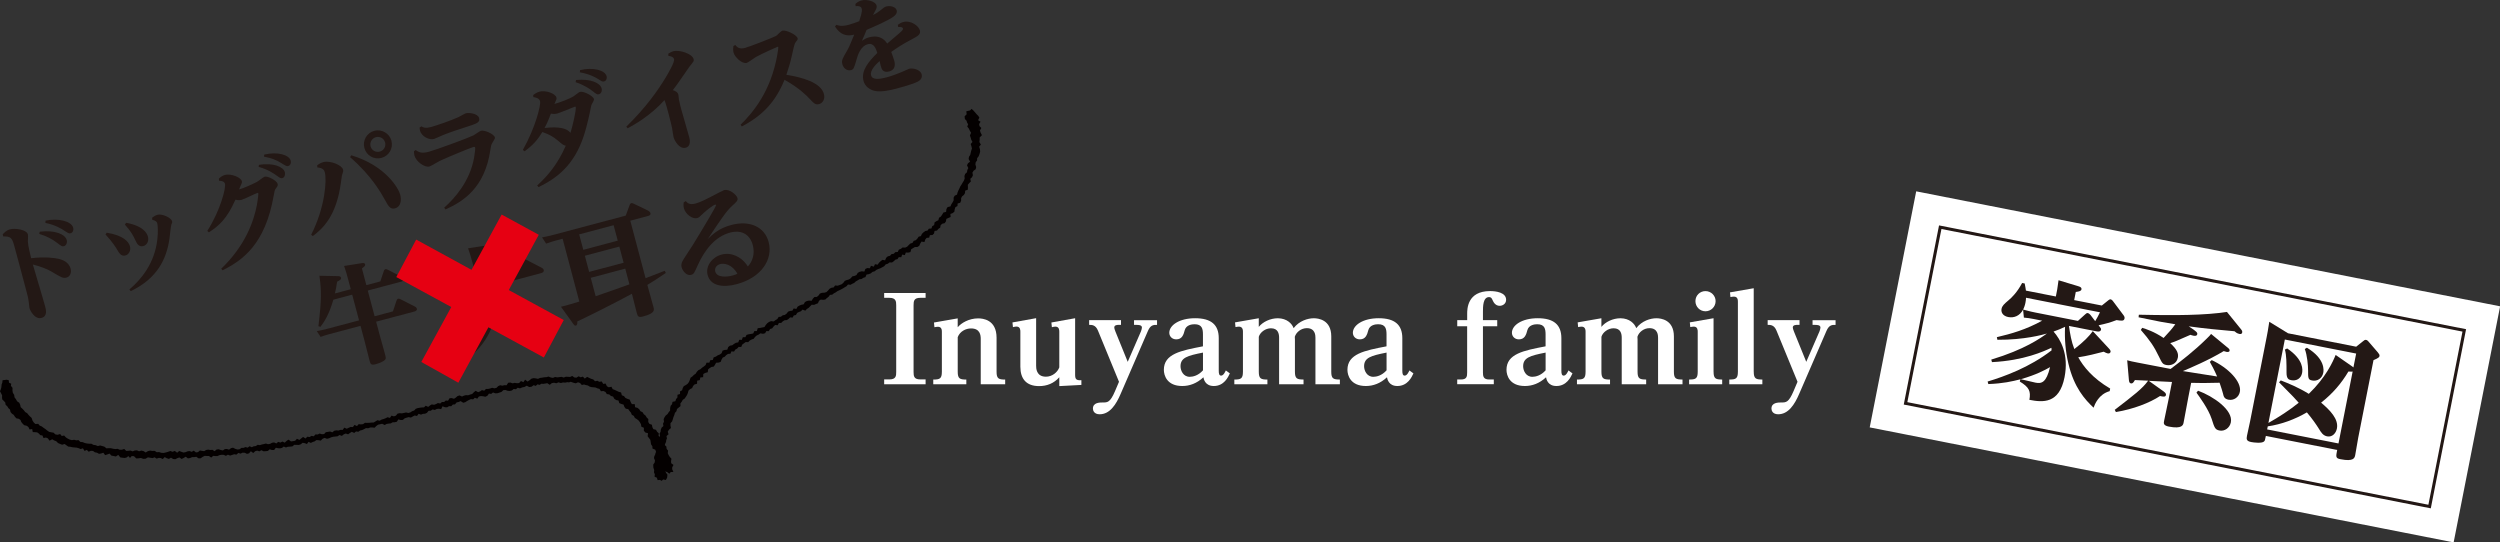
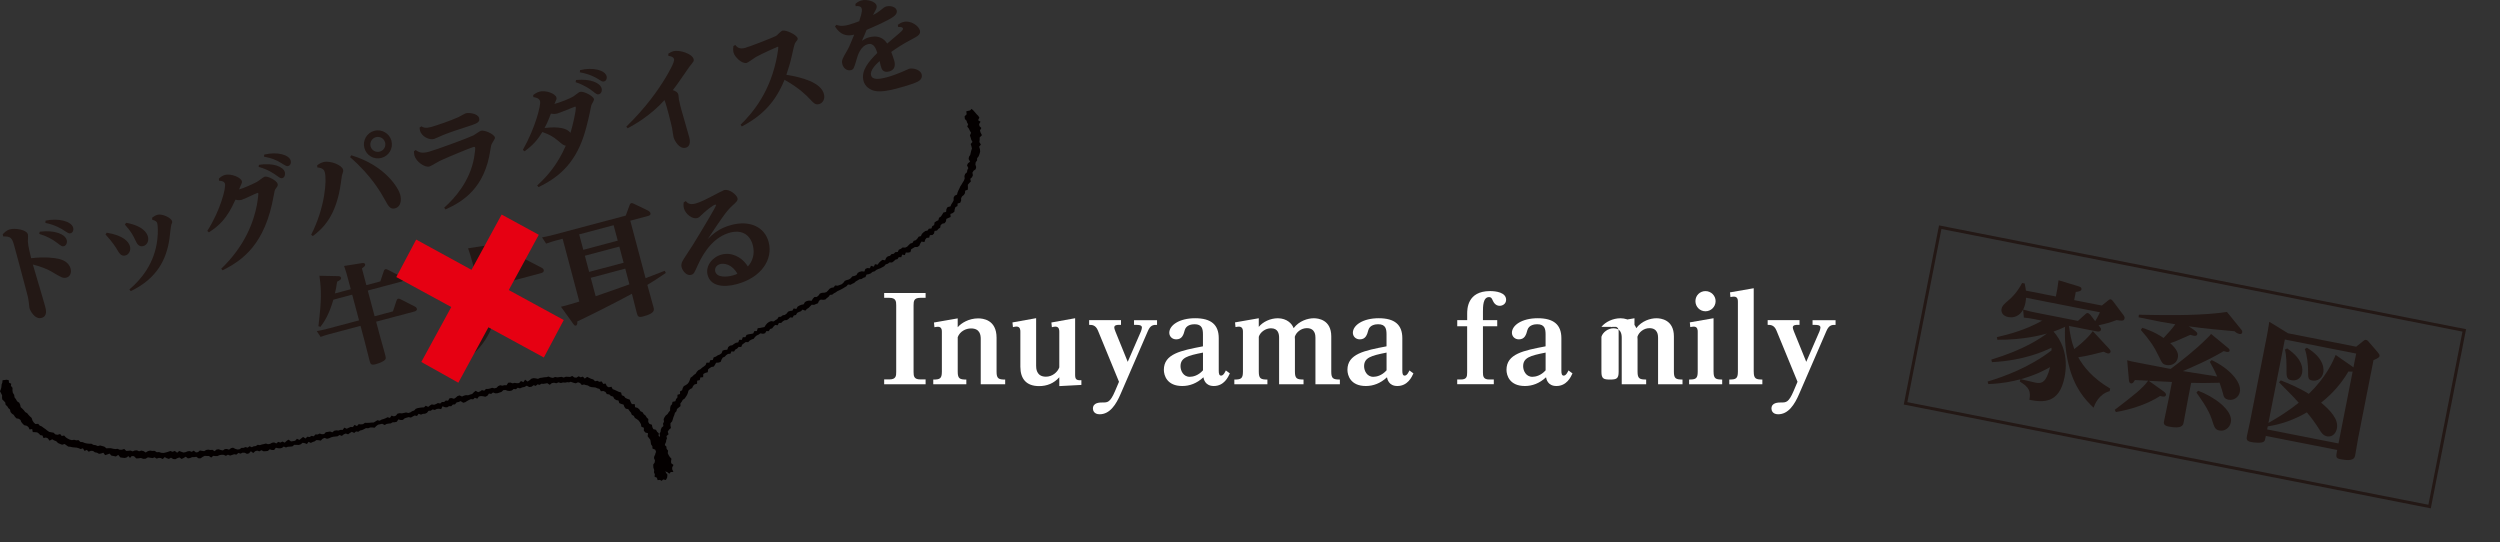
<svg xmlns="http://www.w3.org/2000/svg" viewBox="0 0 810.28 175.77">
  <rect x="0" y="0" width="810.28" height="175.77" fill="#333333" stroke="none" />
  <defs>
    <style>.cls-1{fill:none;stroke:#231815;stroke-miterlimit:10;stroke-width:.99px;}.cls-2{isolation:isolate;}.cls-3{fill:#231815;}.cls-4{fill:#fff;}.cls-5{fill:#040000;}.cls-6{fill:#e60012;mix-blend-mode:multiply;}</style>
  </defs>
  <g class="cls-2">
    <g id="_レイヤー_2">
      <g id="_レイヤー_2-2">
        <path class="cls-4" d="M300,94.96v1.57h-1.72c-2.03,0-2.18,1-2.18,2.41v21.62c0,1.38.15,2.41,2.18,2.41h1.72v1.57h-13.43v-1.57h1.72c2.14,0,2.18-1.19,2.18-2.41v-21.62c0-1.22-.08-2.41-2.18-2.41h-1.72v-1.57h13.43Z" />
        <path class="cls-4" d="M310.41,106.06c1.11-1.34,3.6-2.87,6.62-2.87,1.49,0,5.97.38,5.97,6.28v11.02c0,2.22.65,2.53,2.79,2.53v1.53h-7.92v-14.73c0-1.26-.27-3.37-3.14-3.37-1.68,0-3.6.92-4.32,2.83v11.21c0,2.26.69,2.53,2.79,2.53v1.53h-10.72v-1.53c2.1,0,2.79-.27,2.79-2.53v-12.93c0-.46,0-1.65-1.26-1.65-.42,0-.73.08-1.15.15l-.15-1.53,7.69-1.34v2.87Z" />
        <path class="cls-4" d="M335.82,103.15v15.38c0,.73,0,3.56,3.18,3.56,2.03,0,3.75-1.42,4.33-3.02v-11.56c0-.42,0-1.65-1.26-1.65-.38,0-.65.08-1.15.19l-.15-1.53,7.69-1.38v18.29c0,1.38.27,1.91,2.03,1.8v1.53l-7.16.38v-2.87c-1.76,1.99-4.02,2.87-6.54,2.87-4.13,0-6.08-2.33-6.08-6.28v-11.37c0-.42,0-1.65-1.26-1.65-.34,0-.65.08-1.15.19l-.15-1.53,7.69-1.38Z" />
        <path class="cls-4" d="M369.8,107.4c.15-.46.31-.88.31-1.26,0-.84-1.22-.84-1.72-.84h-.84v-1.53h7.46v1.53c-1.22-.04-2.14.08-2.95,1.95l-8.84,20.4c-1.49,3.48-3.52,6.62-6.81,6.62-1.87,0-2.18-1.3-2.18-1.84,0-1.95,2.1-1.99,3.25-1.99,1.45,0,2.33.04,3.9-3.64l1.3-3.06-6.81-16.57c-.77-1.88-1.95-1.88-2.87-1.88v-1.53h10.33v1.53h-.61c-.5,0-1.57,0-1.57.84,0,.27.08.57.38,1.34l3.98,9.8,4.29-9.87Z" />
        <path class="cls-4" d="M393.41,125.11c-2.83,0-3.25-2.22-3.37-2.83-2.14,1.99-4.48,2.83-6.85,2.83-4.97,0-5.97-3.44-5.97-5.24,0-5.17,5.47-6.24,12.67-7.62v-3.83c0-1.8-.27-3.33-2.72-3.33-.88,0-2.72.23-3.18,1.91-.38,1.45-.84,2.99-2.75,2.99-1.38,0-2.26-1-2.26-2.14,0-2.41,3.21-4.71,8.38-4.71s7.65,2.11,7.65,6.47v10.52c0,1.03.15,1.61.77,1.61.77,0,1.3-1.19,1.53-1.68l1.3.96c-.54,1.19-1.87,4.09-5.2,4.09ZM389.89,114.28c-5.05,1-7.27,1.65-7.27,4.44,0,1.38.88,3.41,2.99,3.41,1,0,2.76-.38,4.29-2.1v-5.74Z" />
        <path class="cls-4" d="M407.99,105.94c1.3-1.61,3.71-2.79,6.2-2.79,2.91.04,4.55,1.72,5.09,3.21,1.8-2.37,4.59-3.21,6.54-3.21,1.42,0,5.66.46,5.66,5.89v11.44c0,2.22.61,2.53,2.79,2.53v1.53h-7.92v-15.08c0-.77-.08-3.1-2.79-3.1-1.84,0-3.44,1.3-3.9,2.79.04.54.04.65.04.88v10.45c0,2.26.69,2.53,2.79,2.53v1.53h-7.92v-15.08c0-1.19-.27-3.06-2.64-3.06-1.8,0-3.52,1.3-3.94,2.76v11.33c0,2.26.69,2.53,2.79,2.53v1.53h-10.72v-1.53c2.1,0,2.79-.27,2.79-2.53v-13.01c0-.42-.04-1.61-1.3-1.61-.38,0-.69.08-1.11.15l-.15-1.53,7.69-1.34v2.79Z" />
        <path class="cls-4" d="M452.91,125.11c-2.83,0-3.25-2.22-3.37-2.83-2.14,1.99-4.48,2.83-6.85,2.83-4.97,0-5.97-3.44-5.97-5.24,0-5.17,5.47-6.24,12.67-7.62v-3.83c0-1.8-.27-3.33-2.72-3.33-.88,0-2.72.23-3.18,1.91-.38,1.45-.84,2.99-2.75,2.99-1.38,0-2.26-1-2.26-2.14,0-2.41,3.21-4.71,8.38-4.71s7.65,2.11,7.65,6.47v10.52c0,1.03.15,1.61.77,1.61.77,0,1.3-1.19,1.53-1.68l1.3.96c-.54,1.19-1.87,4.09-5.21,4.09ZM449.39,114.28c-5.05,1-7.27,1.65-7.27,4.44,0,1.38.88,3.41,2.99,3.41,1,0,2.76-.38,4.29-2.1v-5.74Z" />
        <path class="cls-4" d="M475.53,103.76v-2.03c0-1.53,0-7.39,7.42-7.39,1.87,0,5.2.42,5.2,2.83,0,1.3-1.15,1.95-2.07,1.95-1.38,0-1.99-1.11-2.3-1.8-.27-.61-.46-1.03-1.15-1.03-1.99,0-1.99,3.06-1.99,4.82v2.64h4.63v1.99h-4.63v14.96c0,1.22.12,2.3,2.03,2.3h1.49v1.53h-11.86v-1.53h1.19c1.95,0,2.03-1.03,2.03-2.3v-14.96h-3.21v-1.99h3.21Z" />
        <path class="cls-4" d="M504.46,125.11c-2.83,0-3.25-2.22-3.37-2.83-2.14,1.99-4.48,2.83-6.85,2.83-4.97,0-5.97-3.44-5.97-5.24,0-5.17,5.47-6.24,12.67-7.62v-3.83c0-1.8-.27-3.33-2.72-3.33-.88,0-2.72.23-3.18,1.91-.38,1.45-.84,2.99-2.75,2.99-1.38,0-2.26-1-2.26-2.14,0-2.41,3.21-4.71,8.38-4.71s7.65,2.11,7.65,6.47v10.52c0,1.03.15,1.61.77,1.61.77,0,1.3-1.19,1.53-1.68l1.3.96c-.54,1.19-1.87,4.09-5.21,4.09ZM500.94,114.28c-5.05,1-7.27,1.65-7.27,4.44,0,1.38.88,3.41,2.99,3.41,1,0,2.76-.38,4.29-2.1v-5.74Z" />
-         <path class="cls-4" d="M519.04,105.94c1.3-1.61,3.71-2.79,6.2-2.79,2.91.04,4.55,1.72,5.09,3.21,1.8-2.37,4.59-3.21,6.54-3.21,1.42,0,5.66.46,5.66,5.89v11.44c0,2.22.61,2.53,2.79,2.53v1.53h-7.92v-15.08c0-.77-.08-3.1-2.79-3.1-1.84,0-3.44,1.3-3.9,2.79.04.54.04.65.04.88v10.45c0,2.26.69,2.53,2.79,2.53v1.53h-7.92v-15.08c0-1.19-.27-3.06-2.64-3.06-1.8,0-3.52,1.3-3.94,2.76v11.33c0,2.26.69,2.53,2.79,2.53v1.53h-10.72v-1.53c2.1,0,2.79-.27,2.79-2.53v-13.01c0-.42-.04-1.61-1.3-1.61-.38,0-.69.08-1.11.15l-.15-1.53,7.69-1.34v2.79Z" />
+         <path class="cls-4" d="M519.04,105.94c1.3-1.61,3.71-2.79,6.2-2.79,2.91.04,4.55,1.72,5.09,3.21,1.8-2.37,4.59-3.21,6.54-3.21,1.42,0,5.66.46,5.66,5.89v11.44c0,2.22.61,2.53,2.79,2.53v1.53h-7.92v-15.08c0-.77-.08-3.1-2.79-3.1-1.84,0-3.44,1.3-3.9,2.79.04.54.04.65.04.88v10.45c0,2.26.69,2.53,2.79,2.53v1.53h-7.92v-15.08c0-1.19-.27-3.06-2.64-3.06-1.8,0-3.52,1.3-3.94,2.76v11.33c0,2.26.69,2.53,2.79,2.53v1.53v-1.53c2.1,0,2.79-.27,2.79-2.53v-13.01c0-.42-.04-1.61-1.3-1.61-.38,0-.69.08-1.11.15l-.15-1.53,7.69-1.34v2.79Z" />
        <path class="cls-4" d="M555.39,120.48c0,2.26.69,2.53,2.79,2.53v1.53h-10.72v-1.53c2.11,0,2.79-.27,2.79-2.53v-12.97c0-.42,0-1.65-1.26-1.65-.38,0-.69.08-1.15.15l-.15-1.53,7.69-1.34v17.34ZM556.05,97.6c0,1.84-1.49,3.29-3.29,3.29s-3.25-1.45-3.25-3.29,1.45-3.25,3.25-3.25,3.29,1.45,3.29,3.25Z" />
        <path class="cls-4" d="M568.41,120.48c0,2.26.69,2.53,2.79,2.53v1.53h-10.72v-1.53c2.07,0,2.79-.23,2.79-2.53v-22.69c0-.57-.04-1.65-1.3-1.65-.42,0-.77.08-1.11.15l-.15-1.53,7.69-1.34v27.06Z" />
        <path class="cls-4" d="M589.72,107.4c.15-.46.31-.88.31-1.26,0-.84-1.22-.84-1.72-.84h-.84v-1.53h7.46v1.53c-1.22-.04-2.14.08-2.95,1.95l-8.84,20.4c-1.49,3.48-3.52,6.62-6.81,6.62-1.87,0-2.18-1.3-2.18-1.84,0-1.95,2.1-1.99,3.25-1.99,1.45,0,2.33.04,3.9-3.64l1.3-3.06-6.81-16.57c-.77-1.88-1.95-1.88-2.87-1.88v-1.53h10.33v1.53h-.61c-.5,0-1.57,0-1.57.84,0,.27.08.57.38,1.34l3.98,9.8,4.29-9.87Z" />
        <path class="cls-3" d="M.88,75.94c.49-.5,1.22-1.31,2.32-1.6,1.77-.47,5.43.09,5.84,1.63.1.38,0,2.05,0,2.37.06,1.34.67,3.77,1.06,5.35,4.28-.52,7.61-.12,9.02.23.71.18,3.13.78,3.77,3.17.38,1.43-.29,2.6-1.29,2.86-1.16.31-1.55.08-4.94-1.94-1.39-.84-3.86-1.75-6.01-2.28,1.42,4.92,1.6,5.46,3.01,10.2.22.67.81,2.78.98,3.4.26.99.84,3.17-1.17,3.71-2.25.6-3.73-2.48-3.92-3.2-.02-.07-.2-1.85-.23-1.95-.14-1.21-.25-1.61-.64-3.08-1.06-3.99-3.94-14.82-4.11-15.32-.69-2.3-1-2.92-3.54-2.86l-.15-.69ZM12.87,75.09c4.92-.61,8.26.83,8.76,2.71.24.89-.18,1.8-.9,1.99-.61.16-.76.02-2.27-1.11-1.46-1.11-3.24-2.14-5.73-2.86l.14-.73ZM14.77,71.51c4.25-.91,8.4.25,8.94,2.26.22.82-.11,1.64-.8,1.82-.58.16-.72.04-2.27-.97-.48-.31-2.61-1.72-5.93-2.37l.06-.75Z" />
        <path class="cls-3" d="M34.59,75.42c5.54.9,7.16,2.99,7.54,4.43.35,1.33-.32,2.64-1.48,2.95-1.37.37-2.03-.77-2.64-1.82-.39-.63-1.51-2.52-3.81-4.98l.4-.58ZM40.87,72.21c5.52.98,6.78,3.35,7.08,4.48.37,1.4-.29,2.75-1.52,3.07-1.47.39-2.12-.97-2.39-1.56-.92-1.95-1.47-3.04-3.56-5.41l.39-.58ZM49.31,70.55c.4-.29,1.01-.74,1.73-.94,1.5-.4,4.42.95,4.71,2.04.11.41.07.53-.21,1.15-.18.41-.49,3.79-.6,4.47-.96,6.84-4.1,13.04-12.56,17.09l-.44-.54c3.81-3.28,8.19-8.39,9.07-16.34.27-2.41.13-4.46-.04-5.11-.12-.44-.41-.84-1.62-1.14l-.04-.68Z" />
        <path class="cls-3" d="M71.73,87.07c7.72-7.39,10.54-15.34,11.52-20.58.36-1.96.52-3.68.47-3.85-.04-.17-.22-.13-.29-.11-.48.13-4.29,2.02-5.17,2.26-.79.21-1.57.01-1.96-.07-2.73,6.24-5.44,8.54-8.59,10.58l-.52-.45c4.33-6.82,6.07-14.01,5.73-15.27-.23-.85-1.17-.97-1.91-.99l-.08-.71c.51-.43,1.07-.94,1.95-1.18,1.95-.52,5.17.75,5.51,2.01.11.41.04.57-.63,2.03-.11.29-.2.49-.27.66,1.16-.31,4.06-1.52,5.78-2.45.45-.23,2.1-1.58,2.51-1.69,1.02-.27,3.92,1.26,4.19,2.29.15.58.05.72-.65,1.67-.29.41-.37.79-.6,2.13-2.73,15.71-9.96,20.97-16.58,24.26l-.44-.54ZM83.9,53.42c4.7-.74,7.95.63,8.42,2.37.22.82-.08,1.74-.8,1.93-.58.16-.69,0-2.17-1.03-.45-.32-2.53-1.81-5.51-2.59l.07-.68ZM85.62,50.11c4.4-1.06,8.11.11,8.6,1.95.21.79-.1,1.56-.78,1.74-.51.14-.69.04-2.17-.88-1.88-1.18-3.42-1.72-5.69-2.14l.04-.67Z" />
        <path class="cls-3" d="M102.81,53.58c.33-.27,1-.78,1.99-1.04,2.22-.59,6,.96,6.38,2.4.13.48.07.68-.36,1.96-.04.12-.3,2.02-.33,2.32-1.46,10.73-5.73,14.76-9.11,17.3l-.52-.45c4.47-8.75,5.11-17.63,4.42-20.22-.22-.82-.75-1.44-2.43-1.58l-.04-.68ZM113.82,50.32c11.16,3.32,15.37,10.79,15.89,12.74.5,1.88.15,3.98-1.63,4.46-1.57.42-2.13-.57-3.39-2.86-1.19-2.13-4.28-7.71-11.22-13.72l.35-.6ZM126.87,45.64c.64,2.39-.78,4.89-3.24,5.54-2.46.65-4.9-.82-5.53-3.21-.64-2.42.77-4.92,3.2-5.57,2.42-.65,4.93.81,5.58,3.23ZM120.11,47.44c.34,1.26,1.64,2.05,2.97,1.7,1.33-.35,2.07-1.69,1.74-2.95-.36-1.37-1.72-2.07-2.98-1.73-1.26.34-2.08,1.65-1.73,2.98Z" />
        <path class="cls-3" d="M134.76,48.63c1.15.87,2.09,1.12,4.28.54,2.25-.6,12.67-4.43,14.45-5.31.38-.21,2.01-1.38,2.39-1.48,1.16-.31,4.23,1.07,4.51,2.13.09.34-.02.48-.83,1.83-.39.62-.46,1.15-.62,2.21-1.8,12.32-8.75,16.73-14.56,19.34l-.41-.58c3.4-3.03,8.27-8.49,9.66-16.06.29-1.54.44-3.15.37-3.43-.07-.27-.36-.23-.49-.2-1.02.27-8.7,3.45-10.97,4.53-.55.26-2.85,1.67-3.36,1.81-1.57.42-4.34-1.62-4.85-3.54-.14-.55-.16-1.02-.16-1.42l.6-.38ZM136.55,40.95c.74.42,1.36.7,3.27.19,1.06-.28,6.33-2.05,8.74-3.16.39-.18,2.06-1.17,2.41-1.26,1.02-.27,3.93.05,4.32,1.55.38,1.43-.66,1.78-5.11,3.19-1.45.46-4.38,1.42-6.72,2.37-.46.19-2.41,1.12-2.82,1.22-1.54.41-4.02-.83-4.52-2.71-.09-.34-.1-.67-.12-.99l.55-.4Z" />
        <path class="cls-3" d="M169.47,48.57c4.07-7.22,5.89-14.54,5.57-15.77-.29-1.09-1.65-1.24-2.18-1.32l-.04-.69c.49-.35,1.19-.87,2.05-1.09,1.95-.52,5.12.57,5.48,1.91.12.44.04.57-.65,2.08,1.98-.53,4.99-1.73,6.15-2.44.35-.2,1.72-1.37,2.1-1.47,1.23-.33,4.3,1.34,4.56,2.3.08.31-.24.9-.69,1.68-.15.26-.23.5-.36,1.26-.05.38-1.14,5.75-2.29,9.13-3.16,9.54-8.83,13.68-14.62,16.5l-.44-.54c3.38-3.09,6.6-6.8,9.26-12.88-.64-.08-1.19-.49-2.28-1.44-1.98-1.67-2.98-2.13-5.3-3.01-1.47,2.44-3.03,4.28-5.79,6.26l-.52-.45ZM186.61,34.69c-.04-.14-.22-.13-.32-.1-.41.11-4.74,1.96-5.7,2.21-.89.24-1.73.09-2.04.03-.94,2.52-1.51,3.66-2.06,4.64,2.32-.22,6.74-.62,8.4,1.6.61-1.84,1.94-7.54,1.72-8.39ZM186.7,25.93c4.88-.49,7.84,1.02,8.28,2.7.24.89-.16,1.72-.84,1.91-.58.16-.75.05-2.15-1.07-.6-.46-2.56-1.92-5.43-2.83l.14-.7ZM188,22.73c4.08-1.01,8.07-.03,8.6,1.95.22.82-.17,1.55-.79,1.71-.51.14-.68.04-2.14-.89-.56-.33-2.48-1.5-5.74-2.06l.07-.71Z" />
        <path class="cls-3" d="M203,41.04c6.24-6.08,10.26-11.72,12.84-16.06.75-1.3,2.88-4.83,2.62-5.81-.22-.82-1.25-.98-1.82-1.05l-.04-.72c.44-.26,1-.63,1.65-.8,2.05-.54,6.11.86,6.56,2.53.16.62.03.8-1.38,2.52-.14.15-2.22,3.19-3.33,4.8-1.06,1.52-1.53,2.09-2.04,2.77.56.18,1.57.53,1.8,1.42.07.27.15,1.38.18,1.63.17.91.72,2.99.83,3.4.37,1.4,2.19,7.53,2.52,8.8.12.44.77,2.9-1.14,3.41-2.15.57-3.69-2.45-3.93-3.38-.12-.44-.41-2.49-.47-2.87-.18-.79-.39-1.87-1.11-4.57-.25-.96-.97-3.65-1.37-4.61-4.69,5.19-9.92,8.05-11.94,9.13l-.44-.54Z" />
        <path class="cls-3" d="M240.02,40.44c4.12-4.02,9.84-10.95,11.9-22.61.27-1.46.37-2.47.33-2.61-.02-.07-.13-.08-.2-.06-.21.06-4.53,1.94-7.11,3.35-.47.27-2.42,1.74-2.9,1.87-1.57.42-3.91-1.92-4.28-3.32-.22-.82-.13-1.58-.06-2.14l.6-.34c.63.71,1.3,1.45,3.21.94,1.43-.38,9.38-3.48,10.01-3.87.35-.2,1.65-1.61,2.03-1.71,1.2-.32,4.66,1.32,4.96,2.44.11.41,0,.51-.71,1.43-.36.43-.79,2.66-1.11,4.06-.65,2.91-1.13,4.28-1.82,6.37,4.97.8,11.18,2.44,12.18,6.23.42,1.57-.35,2.95-1.54,3.26-1.19.32-1.65-.15-3.18-1.79-.78-.85-3.28-3.4-8.05-6.08-2.9,7.1-7.05,11.56-13.85,15.13l-.4-.55Z" />
        <path class="cls-3" d="M291.02,8.04c.43-.3.88-.67,1.73-.9,2.59-.69,5.05,1.4,5.39,2.66.35,1.3-.6,1.88-2.43,2.84-3.18,1.65-5.1,2.96-6.85,4.2.4,1.1.74,1.96,1,2.92.45,1.67-.02,2.96-1.65,3.4-2.12.56-2.51-.91-2.74-1.76-.07-.27-.33-1.38-.39-1.61-1.45,1.3-3.15,3.14-2.76,4.61.41,1.54,2.51,1.34,5.14.64,3.28-.87,7.06-2.72,7.23-2.76,1.06-.28,3.59.18,4.03,1.82.41,1.54-1.05,2.25-1.4,2.42-.74.38-2.8,1.15-6.73,2.19-2.05.54-5.09,1.21-7.08.75-1.56-.35-3.15-1.39-3.64-3.24-.88-3.31,1.69-6.3,4.47-9.05-.39-1.21-1.04-3.38-3.06-2.84-2.42.64-3.3,3.69-3.64,4.88-.86,2.97-.95,3.29-1.88,3.53-1.16.31-2.38-.57-2.74-1.9-.34-1.3.05-1.88,1.63-4.6.55-.95.97-1.98,2.21-5.01-3.79,1.01-5.48-1.5-6.23-2.66l.45-.52c.53.19,1.56.65,4.05-.02,1.16-.31,2.51-.85,3.35-1.15,1.06-3.17.91-3.72.81-4.09-.06-.24-.3-.98-1.97-.79l-.08-.71c.38-.36.94-.87,2-1.15,1.71-.45,4.5.3,4.86,1.63.17.65-.07,1.12-.59,2.02-.25.43-.44.81-.55,1.1.67-.36,1.53-.85,2.22-1.4,1.35-1.09,1.5-1.24,2.08-1.39,1.36-.36,3.07.13,3.37,1.26.35,1.3-1.06,2.19-3.05,3.23-.67.36-2.41,1.26-6.71,3.1-.08.24-.91,2.22-1.51,3.54,1-.63,1.41-.89,2.33-1.13,3.82-1.02,5.35,1.28,5.87,2.02.62-.57,3.4-2.88,3.96-3.39.77-.68,1.24-1.1,1.13-1.51-.05-.17-.28-.62-1.55-.46l-.11-.7Z" />
        <path class="cls-3" d="M113.69,93.74l-.93-3.48c-.27-1.02-.67-2.53-1.23-4.06l5.79-.92c.7-.11.94.08,1.02.39.11.41-.18.71-1.03,1.34l1.43,5.4,4.54-1.21,1.1-3.29c.03-.16.18-.56.52-.65.27-.07.61.09.82.18l4.36,2.24c.09.05.59.28.69.69.18.68-.53.87-.88.96l-10.69,2.84,2.22,8.33,5.94-1.58,1.16-3.49c.05-.09.19-.53.5-.61.27-.07.57.07.82.18l4.57,2.33c.16.07.6.32.71.73.13.48-.31.78-.78.9l-12.43,3.31,1.2,4.5c.23.85,1.3,4.62,1.51,5.41.48,1.81.55,2.05.17,2.44-.57.63-2.03,1.16-3.02,1.43-1.47.39-1.68,0-1.96-1.05-.25-.96-1.33-5.28-1.57-6.16l-1.39-5.22-10.31,2.74c-.75.2-1.49.43-2.63.84l-1.23-1.87c1.08-.21,2.12-.42,3.48-.78l10.21-2.71-2.22-8.33-6.11,1.63c-1.35,4.67-2.79,6.96-4.17,8.79l-.67-.19c1.04-8.61.99-11.52.33-16.36l5.88.12c.55,0,1,.06,1.12.51.15.58-.53.91-1.27,1.29-.22,1.63-.42,2.56-.71,3.81l5.12-1.36Z" />
        <path class="cls-3" d="M181.11,104.36c-2.93,1.89-3.27,4.62-3.48,6.22-10.09-2.33-14.35-10.04-16.92-16.58.27,2.81.54,6.17-.72,10.34-1.91,6.31-6.48,11.4-12.4,14.35l-.44-.63c7.64-7.79,9.04-15.59,7.87-24.12l-9.73,2.59c-.7.19-1.4.37-2.84.91l-1.33-2.02c1.09-.21,2.28-.49,3.75-.88l9.81-2.61c-.25-1.39-.6-3.28-1.34-6.08-.75-2.8-1.08-3.78-1.63-5.37l6.37-.98c.76-.12,1.05.08,1.13.41.15.55-.15.75-1.16,1.42.69,2.74,1.65,6.63,2.12,9.15.65-.09,5.64-1.5,7.52-2l1.38-3.88c.05-.25.19-.61.53-.69.29-.08.75.16.89.24l4.99,2.58c.55.29.7.56.76.78.09.33-.03.79-.84,1.01l-14.15,3.77c2.27,3.62,7.13,10.62,19.71,11.34l.16.75ZM159.87,80.76c2.54-.56,8.13-1.77,9.14,2.03.47,1.77-.4,3.38-1.95,3.8-1.03.27-1.55-.18-2.55-1.26-.34-.38-2.3-2.55-4.76-3.79l.11-.78Z" />
        <path class="cls-3" d="M209.23,90.17c1.47-.55,4.51-1.75,6.23-2.41l.34.7c-2.36,1.65-3.52,2.36-5.99,3.88.3,1.14,1.73,6.21,2,7.24.24.88.52,1.96-3.31,2.97-1.51.4-1.79.08-2.09-1.02-.22-.81-1.35-5.37-1.6-6.32-4.65,2.54-13.87,7.2-17.7,8.97.02.39.08,1.2-.47,1.35-.33.09-.55-.13-.87-.6l-3.95-5.5c3.21-.85,3.32-.88,5.94-1.7l-5.41-20.35-2.51.67c-.74.2-1.39.41-2.83.91l-1.33-2.02c1.09-.21,2.29-.45,3.76-.84l23.37-6.22,1.24-3.37c.16-.44.35-.61.54-.66.29-.08.56.05.88.2l4.58,2.21s.64.34.76.79c.19.7-.55.89-.85.97l-5.68,1.51,4.95,18.62ZM198.89,72.99l-11.17,2.97,1.33,5.01,11.17-2.97-1.34-5.01ZM200.73,79.92l-11.17,2.97,1.39,5.23,11.17-2.97-1.39-5.23ZM202.64,87.07l-11.17,2.97,1.59,5.97c6.25-2.18,6.98-2.41,10.94-3.86l-1.35-5.09Z" />
        <path class="cls-3" d="M222.27,65.19c.51.57,1.18,1.3,3.17.78,1.58-.42,4.08-1.72,5.61-2.52.55-.3,3.29-1.74,3.62-1.83,1.81-.48,4.1,1.59,4.35,2.55.22.81-.36,1.32-1.73,2.55-1.82,1.63-3.85,4.66-7.88,10.74,1.57-1.52,3.57-3.48,7.63-4.55,5.86-1.56,10.76.53,12.09,5.55,1.47,5.53-2.27,11.5-10.38,13.65-4.42,1.18-8.45.59-9.4-2.99-.77-2.88,1.49-5.81,4.52-6.61,3.02-.8,6.42.54,8.52,3.85,1.59-1.73,2.32-4.21,1.6-6.9-1.08-4.06-4.3-4.89-7.29-4.1-4.98,1.32-8.31,5.69-10.48,10.45-1.24,2.77-1.36,3.05-2.24,3.28-1.44.38-2.75-1.28-3.06-2.46-.25-.92.13-1.73.29-2.01.28-.59,2.79-4.33,3.29-5.14,3.31-5.38,7.68-12.66,7.59-13.03-.03-.11-.16-.16-.31-.12-.66.18-2.7,1.71-3.93,2.9-1.22,1.19-1.35,1.3-1.94,1.46-1.48.39-3.73-1.26-4.24-3.17-.21-.77-.14-1.42-.08-1.92l.68-.42ZM233.39,85.6c-1.18.31-1.85,1.36-1.57,2.39.53,1.99,3.57,1.85,5.6,1.31.74-.19,1.27-.42,1.58-.58-1.74-3.13-4.35-3.46-5.61-3.13Z" />
        <polygon class="cls-5" points="11.36 140.08 12.06 140.14 12.6 140.53 13.08 141.04 13.75 141.14 14.11 141.98 14.88 141.81 15.53 142.09 16.04 142.83 16.93 142.38 17.56 142.75 18.22 143 18.8 143.59 19.46 143.88 20.13 144.14 20.93 143.9 21.52 144.32 22.12 144.74 22.8 144.81 23.47 144.96 24.15 145.03 24.84 145.08 25.49 145.26 26.13 145.54 26.87 145.3 27.4 146.14 28.15 145.82 28.73 146.41 29.48 146.11 30.16 146.16 30.77 146.61 31.44 146.72 32.07 147.09 32.77 146.98 33.49 146.73 34.07 147.52 34.79 147.29 35.5 147.02 36.11 147.67 36.83 147.79 37.55 147.96 38.33 147.43 38.99 148.25 39.72 148.36 40.45 148.43 41.02 148.28 41.6 147.82 42.14 148.42 42.7 147.8 43.44 147.87 44.17 148.59 44.92 148.55 45.67 148.43 46.42 148.72 47.18 148.68 47.94 148.23 48.69 148.36 49.46 148.47 50.11 148.21 50.77 148.65 51.42 148.42 52.08 148.44 52.74 148.79 53.38 148.15 54.05 148.51 54.74 148.74 55.42 148.34 56.12 148.77 56.8 148.85 57.48 148.49 58.15 148.26 58.86 148.76 59.53 148.43 60.19 148.03 60.91 148.57 61.59 148.46 62.26 148.17 62.94 148.16 63.62 148.05 64.34 148.55 65.03 148.54 65.68 148.08 66.34 147.75 67.03 147.79 67.72 147.79 68.45 148.31 69.09 147.75 69.78 147.81 70.47 147.82 71.13 147.52 71.81 147.4 72.5 147.42 73.22 147.74 73.86 147.37 74.59 147.66 75.25 147.44 75.92 147.22 76.62 147.35 77.25 146.8 77.97 147.03 78.61 146.72 79.31 146.74 80.05 147.1 80.71 146.93 81.31 146.25 82.08 146.83 82.69 146.25 83.35 146.05 84.07 146.29 84.71 145.92 85.46 146.28 86.14 146.23 86.82 146.15 87.42 145.62 88.15 145.86 88.85 145.85 89.4 145.12 90.1 145.27 90.77 145.32 91.4 145.17 91.97 144.73 92.68 145.04 93.28 144.8 94.02 144.76 94.75 144.69 95.39 144.17 96.14 144.19 96.88 144.21 97.51 143.99 98.07 143.51 98.76 143.63 99.48 143.91 100 143.2 100.75 143.56 101.35 143.25 101.97 143.06 102.54 142.64 103.22 142.67 103.97 142.81 104.55 142.21 105.21 141.93 105.99 142.22 106.67 142.04 107.32 141.74 108 141.56 108.7 141.48 109.41 141.41 110.03 141 110.81 141.28 111.41 140.78 112.07 140.51 112.83 140.77 113.42 140.33 114.02 139.96 114.81 140.32 115.39 139.83 116.12 139.95 116.71 139.54 117.37 139.38 118 139.09 118.61 138.75 119.33 138.81 119.97 138.56 120.67 138.54 121.4 138.64 121.95 138.09 122.54 137.64 123.2 137.5 123.87 137.35 124.68 137.76 125.29 137.41 125.96 137.29 126.65 137.23 127.26 136.87 127.96 136.85 128.62 136.69 129.11 135.93 129.88 136.14 130.57 136.1 131.14 135.6 131.78 135.38 132.44 135.2 133.19 135.34 133.8 134.98 134.41 134.66 135.16 134.82 135.67 134.12 136.45 134.39 137.08 134.13 137.78 134.09 138.39 133.79 138.91 133.14 139.61 133.12 140.2 132.71 140.95 132.87 141.56 132.54 142.24 132.47 142.99 132.61 143.42 131.69 144.21 131.99 144.93 132.02 145.52 131.64 146.24 131.67 146.78 131.11 147.47 131.07 147.99 130.43 148.66 130.29 149.29 130 150.14 130.54 150.79 130.36 151.39 129.97 152 129.64 152.62 129.36 153.35 129.44 153.91 128.92 154.69 129.22 155.21 128.51 155.87 128.37 156.59 128.44 157.33 128.59 157.95 128.29 158.48 127.57 159.2 127.67 159.79 127.2 160.55 127.48 161.24 127.45 161.89 127.24 162.54 127.02 163.11 126.47 163.79 126.4 164.55 126.66 165.25 126.71 165.91 126.55 166.5 126.07 167.21 126.15 167.81 125.66 168.54 125.88 169.26 125.56 170 125.42 170.7 125.01 171.53 125.44 172.28 125.34 172.96 124.84 173.64 125.08 174.21 124.56 174.88 124.75 175.47 124.37 176.12 124.41 176.75 124.31 177.38 124.19 178.17 124.73 178.86 124.17 179.58 124.05 180.32 124.22 181.02 123.92 181.77 124.15 182.47 123.96 183.19 124.01 183.9 123.87 184.43 123.94 184.96 123.74 185.98 124.09 186.64 124.24 187.33 123.91 187.99 124.13 188.58 124.78 189.27 124.62 189.91 124.81 190.54 124.94 191.11 125.3 191.72 125.47 192.37 125.53 193.02 125.59 193.61 125.86 194.31 126.05 194.77 126.81 195.58 126.73 196.24 127.04 196.69 127.73 197.46 127.83 198 128.33 198.71 128.54 199.11 129.26 199.71 129.66 200.46 129.81 200.71 130.64 201.37 130.93 202.1 131.13 202.38 131.9 202.82 132.46 203.63 132.61 204.04 133.21 204.5 133.75 204.79 134.45 205.44 134.8 205.77 135.46 206.4 135.84 206.97 136.28 207.39 136.85 207.74 137.48 207.88 138.31 208.69 138.64 208.67 139.57 209.12 140.15 210.04 140.44 209.9 141.39 210.35 141.98 210.79 142.57 210.9 143.29 211.02 144.02 211.43 144.62 211.48 145.37 212.39 145.76 212.62 146.43 212.31 147.33 212.38 147.43 212.1 147.73 211.96 148.46 212.28 149.23 212.18 149.91 211.72 150.57 211.76 151.53 212.03 152.38 211.96 153.08 212.24 153.72 212.15 154.5 212.91 154.83 213.14 155.61 213.89 155.54 214.45 155.85 214.95 155.4 215.82 155.57 216.22 154.83 216.33 153.85 215.89 153.28 215.63 152.67 215.63 152.66 215.83 152.85 216.36 153.08 216.93 153.54 217.42 152.98 218.25 152.95 217.86 152.08 217.88 151.44 218.29 150.69 217.54 150.14 217.5 149.44 217.62 148.67 217.1 148.11 216.72 147.51 216.43 146.87 216.53 146.05 216.06 145.49 215.98 144.73 215.49 144.27 215.54 143.95 215.87 143.23 215.94 142.64 216.17 142.08 216.01 141.34 216.69 140.75 216.42 139.91 216.83 139.28 217.45 138.74 217.31 137.92 217.32 137.15 217.84 136.58 218.07 135.9 218.27 135.2 218.55 134.53 218.75 133.82 219.25 133.28 219.42 132.56 219.99 132.09 220.56 131.62 220.52 130.76 220.95 130.21 221.29 129.59 221.91 129.18 222.3 128.6 222.68 128.02 222.95 127.34 223.15 126.6 223.67 126.12 224.33 125.78 224.63 125.11 225.1 124.6 225.92 124.38 225.96 123.38 226.8 123.2 226.99 122.34 227.9 122.25 227.95 121.21 228.61 120.86 229.39 120.64 229.5 119.73 230.02 119.3 230.6 118.94 231.35 118.81 231.74 118.22 232.1 117.57 232.9 117.52 233.57 117.3 233.86 116.55 234.25 115.9 234.89 115.62 235.38 115.1 235.95 114.71 236.74 114.65 237.06 113.89 237.92 113.95 238.32 113.3 238.93 112.96 239.41 112.43 240.24 112.46 240.57 111.68 241.13 111.27 241.69 110.86 242.51 110.9 243 110.37 243.61 110.04 244.27 109.81 244.72 109.2 245.25 108.74 245.88 108.45 246.44 108.04 247.31 108.19 247.98 108 248.39 107.31 249.18 107.32 249.59 106.63 250.26 106.43 250.72 105.83 251.23 105.32 252.06 105.42 252.44 104.68 253.2 104.66 253.71 104.15 254.29 103.8 255.02 103.74 255.59 103.37 256.09 102.87 256.89 102.94 257.28 102.24 257.97 102.1 258.37 101.41 258.97 101.11 259.61 100.87 260.09 100.35 261.03 100.68 261.51 100.14 262.09 99.78 262.58 99.28 263.08 98.77 263.86 98.81 264.48 98.53 265.11 98.29 265.45 97.49 266.01 97.1 266.8 97.18 267.51 97.08 268.01 96.59 268.56 96.18 269 95.57 269.73 95.51 270.26 95.08 270.86 94.77 271.41 94.37 272.02 94.09 272.63 93.79 273.22 93.47 273.79 93.11 274.38 92.77 274.85 92.21 275.66 92.31 276.24 91.97 276.86 91.7 277.37 91.21 277.96 90.88 278.53 90.52 279.25 90.43 279.81 90.04 280.49 89.83 280.85 88.99 281.58 88.86 282.23 88.6 282.78 88.12 283.47 87.94 284.03 87.48 284.67 87.19 285.34 86.95 285.96 86.62 286.58 86.28 287.07 85.69 287.75 85.48 288.32 85.05 289.13 85.07 289.71 84.64 290.21 84.16 290.89 83.98 291.31 83.34 292.11 83.37 292.4 82.51 293.28 82.69 293.58 81.85 294.38 81.87 295.08 81.71 295.33 80.79 295.92 80.43 296.52 80.07 297.33 80.05 297.93 79.69 298.26 78.94 298.66 78.3 299.62 78.45 299.89 77.63 300.33 77.09 301.15 77.03 301.39 76.22 302.22 76.17 302.72 75.7 302.91 74.85 303.69 74.72 304.14 74.18 304.72 73.8 304.88 72.96 305.4 72.51 306.18 72.33 306.58 71.76 306.73 70.94 307.41 70.64 308.11 70.33 308.03 69.35 308.76 69.07 309.32 68.62 309.43 67.84 309.66 67.14 310.33 66.78 310.37 65.97 311.22 65.71 311.51 65.06 311.51 64.24 311.84 63.63 312.42 63.17 312.77 62.57 312.82 61.8 313.68 61.48 313.71 60.7 313.68 59.9 314.13 59.35 314.67 58.83 314.48 57.96 315.04 57.44 315.33 56.79 315.17 55.96 315.54 55.35 316.23 54.85 316.39 54.15 316.14 53.31 316.23 52.6 316.68 52 316.7 51.27 317.21 50.62 317.47 49.9 317.68 49.16 317.62 48.37 317.35 47.54 317.91 46.87 317.43 46.03 317.52 45.28 317.53 44.53 318.26 43.81 317.84 43.03 317.61 42.28 318.06 41.49 317.47 40.88 317.34 40.23 317.8 39.45 317.01 38.96 317.43 38.12 317.05 37.53 316.51 36.99 316.06 36.45 315.4 35.72 314.87 35.29 314.41 35.79 313.86 35.92 313.19 36.08 313.31 37.03 312.63 37.71 312.73 38.59 313.26 39.11 313.44 39.72 313.78 40.28 313.5 41.04 314.02 41.67 314.33 42.36 314.74 43.03 314.36 43.92 314.62 44.63 314.79 45.28 315.19 45.99 314.61 46.67 314.85 47.4 315.02 48.13 314.79 48.82 314.62 49.52 314.46 50.21 314.05 50.84 313.94 51.54 314.42 52.4 313.72 52.94 313.42 53.58 313.84 54.47 313.52 55.11 313.41 55.83 312.82 56.37 312.58 57.05 312.66 57.87 312.41 58.55 312.02 59.16 311.66 59.79 311.26 60.39 310.97 61.05 310.65 61.68 310.37 62.35 310.18 63.07 309.41 63.44 309.08 64.06 309.09 64.93 308.76 65.57 308.35 66.19 308.05 66.9 307.12 67.12 306.74 67.76 306.65 68.67 305.76 68.89 305.37 69.57 304.94 70.2 304.34 70.58 304.15 71.37 303.49 71.69 302.91 72.07 302.77 72.95 302.16 73.3 301.89 74.05 301.05 74.13 300.64 74.72 299.87 74.88 299.32 75.3 298.81 75.79 298.48 76.52 297.75 76.71 297.33 77.33 296.84 77.84 296.14 78.07 295.74 78.73 295.04 78.94 294.52 79.43 294.02 79.95 293.38 80.25 292.54 80.21 291.99 80.65 291.33 80.92 290.96 81.67 290.18 81.72 289.68 82.25 288.95 82.36 288.46 82.91 287.76 83.08 287.22 83.55 286.87 84.37 286 84.22 285.44 84.65 284.91 85.14 284.46 85.78 283.59 85.63 283.22 86.42 282.29 86.14 281.93 86.95 281.11 86.88 280.48 87.17 280.14 88.02 279.31 87.93 278.61 88.1 278 88.45 277.58 89.16 276.94 89.43 276.23 89.59 275.75 90.17 275.17 90.57 274.48 90.76 273.82 91.01 273.36 91.64 272.82 92.12 272.16 92.37 271.49 92.6 270.66 92.52 270.21 93.15 269.48 93.27 268.87 93.59 268.38 94.17 267.85 94.68 267.17 94.87 266.4 94.9 265.74 95.15 265.29 95.78 264.74 96.24 263.97 96.26 263.46 96.8 263.04 97.5 262.21 97.42 261.5 97.57 260.89 97.9 260.48 98.63 259.77 98.77 259.11 99.03 258.52 99.39 258.11 100.12 257.24 99.97 256.83 100.68 256.09 100.78 255.42 101.01 254.96 101.64 254.39 102.06 253.67 102.2 253.12 102.65 252.37 102.72 251.94 103.41 251.33 103.76 250.76 104.19 249.92 104.08 249.27 104.34 248.69 104.75 248.2 105.32 247.77 106 247.05 106.14 246.33 106.29 245.59 106.38 245.3 107.31 244.5 107.31 244.13 108.08 243.41 108.23 242.67 108.34 241.97 108.54 241.58 109.29 240.76 109.28 240.44 110.15 239.61 110.13 239.27 110.97 238.53 111.1 237.91 111.46 237.35 111.9 236.59 112.03 236.03 112.48 235.72 113.35 234.91 113.41 234.2 113.64 233.88 114.47 233.3 114.9 232.61 115.17 232.02 115.58 231.31 115.83 231.03 116.67 230.2 116.76 229.91 117.55 229 117.55 228.69 118.32 228.14 118.77 227.55 119.18 227.02 119.66 226.35 119.98 225.85 120.5 225.48 121.12 224.89 121.51 224.41 122.01 223.82 122.41 223.58 123.15 223.29 123.83 222.87 124.38 222.3 124.8 221.64 125.14 221.29 125.75 221.08 126.49 220.42 126.84 220.4 127.71 219.58 127.95 219.57 128.82 219.11 129.35 218.89 130.04 217.96 130.25 217.82 130.99 217.36 131.53 217.2 132.25 217.19 133.06 216.74 133.6 216.37 134.19 215.77 134.67 215.38 135.24 215.1 135.87 215.2 136.68 214.9 137.3 215.01 138.09 214.45 138.59 214.18 139.23 214.11 139.93 213.78 140.55 213.93 141.32 213.86 141.56 213.46 141.31 213.51 140.42 212.97 139.94 212.62 139.31 211.76 139.09 211.44 138.46 211.29 137.66 210.5 137.39 210.11 136.78 210.13 135.82 209.6 135.32 209.23 134.69 208.65 134.24 208.27 133.61 207.58 133.28 207.19 132.65 206.62 132.19 205.83 131.98 205.74 130.99 204.8 130.98 204.41 130.31 204.11 129.53 203.38 129.28 202.71 128.98 202.25 128.38 201.55 128.12 201.3 127.2 200.56 127 199.91 126.69 199.25 126.38 198.58 126.13 198.18 125.35 197.29 125.53 196.69 125.17 196.29 124.32 195.49 124.42 195.03 123.63 194.25 123.75 193.62 123.41 192.85 123.56 192.29 122.98 191.61 122.78 190.96 122.48 190.31 122.15 189.52 122.7 188.91 122.07 188.2 122.29 187.54 121.96 186.83 122.4 186.15 122.34 185.46 121.85 184.78 122.18 184.08 122.13 183.39 122.1 182.71 122.37 182 122.14 181.31 122.23 180.62 122.31 179.91 122.18 179.24 122.47 178.53 122.36 177.79 122.04 177.12 122.24 176.42 122.28 175.73 122.4 175.04 122.49 174.38 122.79 173.66 122.64 172.94 122.56 172.26 122.73 171.64 123.24 171.01 123.66 170.19 123.06 169.63 123.86 168.85 123.49 168.27 124.14 167.58 124.21 166.84 124.09 166.16 124.24 165.4 123.98 164.7 124.06 164.19 124.88 163.48 124.84 162.83 125.01 162.1 124.86 161.47 125.15 160.91 125.71 160.25 125.86 159.51 125.69 158.86 125.91 158.2 126.06 157.5 126.06 156.95 126.63 156.2 126.44 155.61 126.85 154.98 127.11 154.16 126.67 153.58 127.13 153.03 127.7 152.38 127.88 151.74 128.11 151.03 128.07 150.37 128.23 149.75 128.52 148.94 128.16 148.3 128.37 147.74 128.86 147.15 129.25 146.38 129.02 145.7 129.08 145.22 129.88 144.5 129.8 143.94 130.29 143.24 130.29 142.68 130.78 141.93 130.63 141.32 130.96 140.69 131.2 139.95 131.07 139.35 131.42 138.79 131.88 137.97 131.5 137.43 132.04 136.73 132.06 136.06 132.15 135.39 132.27 134.76 132.49 134.23 133.06 133.59 133.27 133 133.66 132.36 133.85 131.6 133.69 130.92 133.84 130.25 133.98 129.52 133.92 128.85 134.06 128.31 134.72 127.67 134.95 126.89 134.71 126.38 135.44 125.61 135.23 124.98 135.56 124.34 135.8 123.68 135.99 123.06 136.36 122.31 136.2 121.7 136.59 121.09 136.94 120.38 136.96 119.69 137.03 118.98 137.05 118.27 137.04 117.67 137.47 116.98 137.55 116.26 137.47 115.71 138.1 114.9 137.72 114.37 138.43 113.66 138.38 113.01 138.65 112.39 138.96 111.59 138.6 111.07 139.34 110.36 139.32 109.71 139.54 108.99 139.48 108.32 139.62 107.73 140.12 106.97 139.86 106.29 139.98 105.61 140.08 105.05 140.68 104.36 140.74 103.6 140.52 102.97 140.83 102.26 140.79 101.69 141.41 100.96 141.27 100.34 141.65 99.61 141.54 99.03 142.12 98.23 141.62 97.63 142.1 97.03 142.59 96.25 142.21 95.68 142.84 95 142.98 94.32 143.07 93.51 142.49 92.89 142.9 92.29 143.47 91.53 143.11 90.88 143.44 90.16 143.21 89.57 143.73 88.84 143.4 88.17 143.5 87.55 143.85 86.89 143.97 86.18 143.76 85.53 143.93 84.87 144.06 84.23 144.28 83.53 144.16 82.91 144.57 82.24 144.65 81.61 144.95 80.89 144.63 80.27 145.09 79.57 144.9 78.92 145.16 78.25 145.17 77.63 145.62 76.96 145.69 76.25 145.47 75.52 145.1 74.86 145.26 74.24 145.74 73.54 145.52 72.87 145.56 72.24 145.99 71.55 145.85 70.85 145.61 70.18 145.7 69.56 146.24 68.84 145.79 68.17 145.85 67.48 145.73 66.82 145.84 66.17 146.22 65.49 146.13 64.81 146 64.17 146.54 63.5 146.63 62.79 146.06 62.13 146.45 61.44 146.19 60.77 146.29 60.11 146.56 59.44 146.67 58.75 146.42 58.07 146.17 57.41 146.74 56.66 146.15 55.94 146.43 55.2 146.17 54.47 146.44 53.74 146.65 53.01 146.81 52.28 146.76 51.55 146.52 50.83 146.57 50.1 146.12 49.38 146.15 48.65 146.04 47.94 146.22 47.22 146.66 46.52 146.21 45.81 146.04 45.08 146.27 44.38 145.96 43.69 146.01 42.99 146.29 42.3 146.03 41.61 146.1 40.91 146.14 40.26 145.51 39.52 145.76 38.8 145.76 38.11 145.47 37.37 145.55 36.66 145.44 35.96 145.27 35.23 145.26 34.5 145.31 33.85 144.78 33.15 144.57 32.46 144.38 31.69 144.58 31.01 144.29 30.29 144.19 29.62 143.82 28.89 143.81 28.16 143.74 27.46 143.58 26.78 143.29 26.05 143.24 25.44 142.65 24.71 142.72 24.03 142.54 23.29 142.65 22.61 142.48 21.96 142.16 21.35 141.76 20.79 141.16 20.02 141.31 19.49 140.67 18.66 140.92 17.94 140.79 17.36 140.24 16.64 140.12 15.92 139.97 15.31 139.54 14.72 139.07 14.12 138.66 13.55 138.22 12.88 137.95 12.38 137.37 11.48 137.43 10.94 136.93 10.52 136.28 10.26 135.46 9.74 134.99 9.25 134.48 8.81 133.92 8.17 133.55 7.74 132.97 7.24 132.46 6.7 131.96 6.54 131.2 6.24 130.54 5.55 130.07 5.18 129.4 4.71 128.78 4.6 127.98 4.17 127.33 4.04 126.56 4.06 125.7 3.53 125.05 3.64 124.36 2.93 124.04 2.8 123.19 2.02 123.07 1.69 123.15 .83 123.23 .75 124.03 .53 124.58 .45 125.46 .3 126.08 0 126.8 .44 127.65 .69 128.15 .66 128.75 .72 129.43 1.21 129.92 1.7 130.44 1.82 131.2 2.36 131.68 2.72 132.28 3.24 132.76 3.41 133.53 3.86 134.07 4.45 134.47 4.84 135.09 5.33 135.6 6.09 135.73 6.65 136.12 6.88 136.75 7.25 137.22 7.83 137.81 8.7 138.01 9.23 138.43 9.56 139.18 10.43 139.07 10.62 140.04 11.36 140.08" />
        <polygon class="cls-6" points="174.62 76.1 162.59 69.54 152.82 87.46 134.89 77.65 128.45 89.8 146.26 99.51 136.55 117.32 148.55 124.04 158.3 106.08 176.27 115.87 182.72 103.73 164.9 94.01 174.62 76.1" />
-         <rect class="cls-4" x="669.13" y="22.45" width="77.98" height="192.89" transform="translate(454.69 790.71) rotate(-78.86)" />
        <rect class="cls-1" x="679.02" y="32.34" width="58.19" height="173.11" transform="translate(454.69 790.71) rotate(-78.86)" />
        <path class="cls-3" d="M683.76,126.78c-3.54.98-4.83,4.28-5.21,5.36-2.75-2.6-6.32-6.47-8.16-14.3-.94-3.92-1.27-7.92-1.08-11.92-1.33.64-2.17.99-3.73,1.54,2.24,2.54,5.03,7.34,3.56,14.81-1.71,8.67-7.05,8.17-11.39,7.32.5-2.77-.05-4.08-3.12-5.93l.23-.73c-2.75.7-5.67,1.37-10.42,1.55l-.23-.82c5.33-1.61,13.59-4.57,20.73-10.11-.02-.13-.03-.69-.05-.83-2.41,1.11-8.83,4.14-19.27,4.65l-.23-.82c10.85-3.27,15.94-6.94,18.04-8.45-1.32.38-7.31,2.08-16.05,2.03l-.18-.85c4.77-1.12,9.4-2.44,14.69-5.34l-2.72-.54c-1.32-.26-1.99-.35-3.21-.46l-.26-2.58c-1.09,2.06-2.99,2.76-4.8,2.4-1.78-.35-2.4-1.54-2.18-2.66.2-.99.82-1.55,2.26-2.77,1.08-.9,2.83-2.62,4.41-5.61l.83.16c.24,1.16.31,1.69.4,2.31l9.7,1.91c.33-1.48.58-2.97.87-5.27l6.43,1.95c.49.14,1.12.39,1,1.01-.1.5-.65.69-1.84.84l-.52,2.64,8.96,1.76,2.14-1.72c.16-.14.45-.34.74-.28.37.07.71.53.74.58l3.16,4.22c.41.51.68.91.59,1.36-.19.95-.93.8-2.6.56-2.14.82-3.36,1.14-5.82,1.68.75.96.86,1.07.79,1.44-.05.25-.28.76-1.39.54l-9-1.77c.38,2.65.77,5.04,1.74,7.5,3.09-2.39,4.8-4.16,5.99-5.81l5.16,5.56c.57.58.64.9.59,1.15-.1.5-.54.58-.96.5-.37-.07-.72-.27-1.26-.55-2.44.63-5.33,1.39-8.25,1.81,1.64,2.98,4.62,6.78,10.35,10.14l-.16.83ZM659.73,124.02c1.98.39,3.51,0,4.72-5.03-1.74.99-4.38,2.44-9.48,3.92.58.11,4.47,1.05,4.76,1.11ZM656.66,96.49c-.01.51-.08,1.06-.2,1.68-.18.91-.51,1.7-.73,2.17,2.36.64,3.19.8,4.09.98l13.66,2.69,2.34-2.11c.31-.28.53-.5.9-.42.41.08.82.63.86.64l1.5,1.97c.57-.96.97-1.65,1.55-2.87l-23.98-4.72Z" />
        <path class="cls-3" d="M721.88,112.55c.52.4.84.72.76,1.14-.09.45-.73.41-.97.37-.04,0-.85-.25-.93-.27-4.78,2.92-11.09,5.58-13.24,6.48,1.75.26,9.52,1.53,11.1,1.76-.88-2.06-1.76-3.69-2.37-4.75l.62-.56c5.27,2.41,9.77,6.98,9.12,10.29-.35,1.78-2.02,2.86-3.67,2.54-1.36-.27-1.57-.95-1.82-2.07-.22-.86-.46-1.59-1.08-3.43-4.7.11-6.33.13-9.22.03l-.89,4.54c-.26,1.32-1.36,7.36-1.55,8.31-.15.78-.43,2.19-4.81,1.33-1.82-.36-1.66-1.14-1.53-1.8.23-1.16,1.3-6.17,1.5-7.21l1.07-5.45-7.52-.37,4.81,3.43c.83.59.79.97.75,1.18-.14.7-.96.54-1.91.31-3.35,2.21-8.64,4.26-14.31,5.2l-.37-.72c6.17-4.75,9.04-6.92,10.82-9.45-.47,0-3.99-.19-4.29-.2-.44.73-.7,1.19-1.28,1.08-.58-.11-.6-.63-.67-1.16l-.55-6.33c1.1.3,1.68.42,3.37.75,1.69.33,9.17,1.76,10.7,2.06,3.68-2.79,7.56-5.76,11.6-9.72,1-.96,1.18-1.18,1.52-1.63l5.24,4.33ZM711.25,107.07c.87.6.98.92.91,1.25-.14.7-1,.53-1.25.48-.37-.07-.65-.17-.97-.28-4.56,2.02-5.07,2.22-6.54,2.7,2.32,2.13,2.72,3.41,2.46,4.73-.41,2.06-2.36,2.62-3.68,2.36-1.24-.24-1.42-.62-2.43-2.71-1.58-3.31-3.01-5.39-5.88-8.66l.44-.69c1.25.38,3.87,1.23,6.94,3.29,1.9-2.03,2.67-2.9,3.79-4.44-3.41-.54-5.36-.88-11.9-2.26l.08-.84c6.58.14,17.81.38,26.09-.57,1.71-.22,2.07-.28,2.47-.33l4.55,5.61c.35.41.46.69.39,1.06-.12.62-.74.5-.91.46-.78-.15-1.26-.59-1.59-.87-4.94-.41-9.9-.92-14.82-1.59l1.85,1.26ZM712.42,126.63c4.96,1.83,11.41,6.28,10.63,10.24-.36,1.82-2.05,2.99-3.66,2.67-1.44-.28-1.64-.84-2.56-3.76-1.07-3.26-4.02-7.26-4.93-8.52l.51-.63Z" />
        <path class="cls-3" d="M763.67,112.37l2.24-1.79c.41-.35.61-.48.98-.41.21.04.45.13.86.64l2.9,3.36c.41.51.66.82.57,1.23-.07.37-.29.63-1.94,1.33l-4.96,25.18c-.17.87-.96,5.51-.96,5.55-.19.95-.44,2.23-4.81,1.37-1.57-.31-1.48-.76-1.04-2.99l-23.12-4.55c-.27,1.36-.3,1.53-.61,1.81-.68.64-3.24.35-4.15.17-1.57-.31-1.57-.95-1.35-2.07.15-.74.88-4.03,1.01-4.69l5.35-27.2c.08-.41.62-3.14.86-5.02l6.08,3.73,22.08,4.35ZM762.52,120.42c-.36.06-.44.04-1.37-.01-2.3,3.88-5.14,7.18-8.85,10.09,2.9,2.46,5.72,5.33,5.12,8.38-.29,1.49-1.47,2.88-3.16,2.55-1.32-.26-1.91-1.19-2.65-2.41-.88-1.42-2.11-3.2-3.92-5.36-3.92,2.27-8.22,3.87-12.68,4.53l-.2.99,23.12,4.55,4.59-23.32ZM739.22,123.29c2.43.95,5.61,2.22,9.09,4.36,5.5-5.3,7.78-10.34,8.7-12.61l5.43,3.77c.07.06.11.07.33.28l.89-4.5-23.12-4.55-5.32,27.04c3.43-1.94,6.76-4.07,9.82-6.55-1.23-1.4-1.61-1.82-6.37-6.62l.55-.62ZM741.31,112.94c5.45,3.69,5,7.03,4.82,7.98-.36,1.82-1.89,2.63-3.54,2.3-.78-.16-1.5-.47-1.5-2.4,0-3.09,0-5.66-.53-7.52l.76-.37ZM747.7,112.7c6.02,3.63,5.44,7.42,5.3,8.12-.37,1.86-1.97,2.83-3.62,2.5-1.28-.25-1.31-.77-1.3-3.21,0-1.71-.3-5.03-1.07-6.99l.68-.42Z" />
      </g>
    </g>
  </g>
</svg>